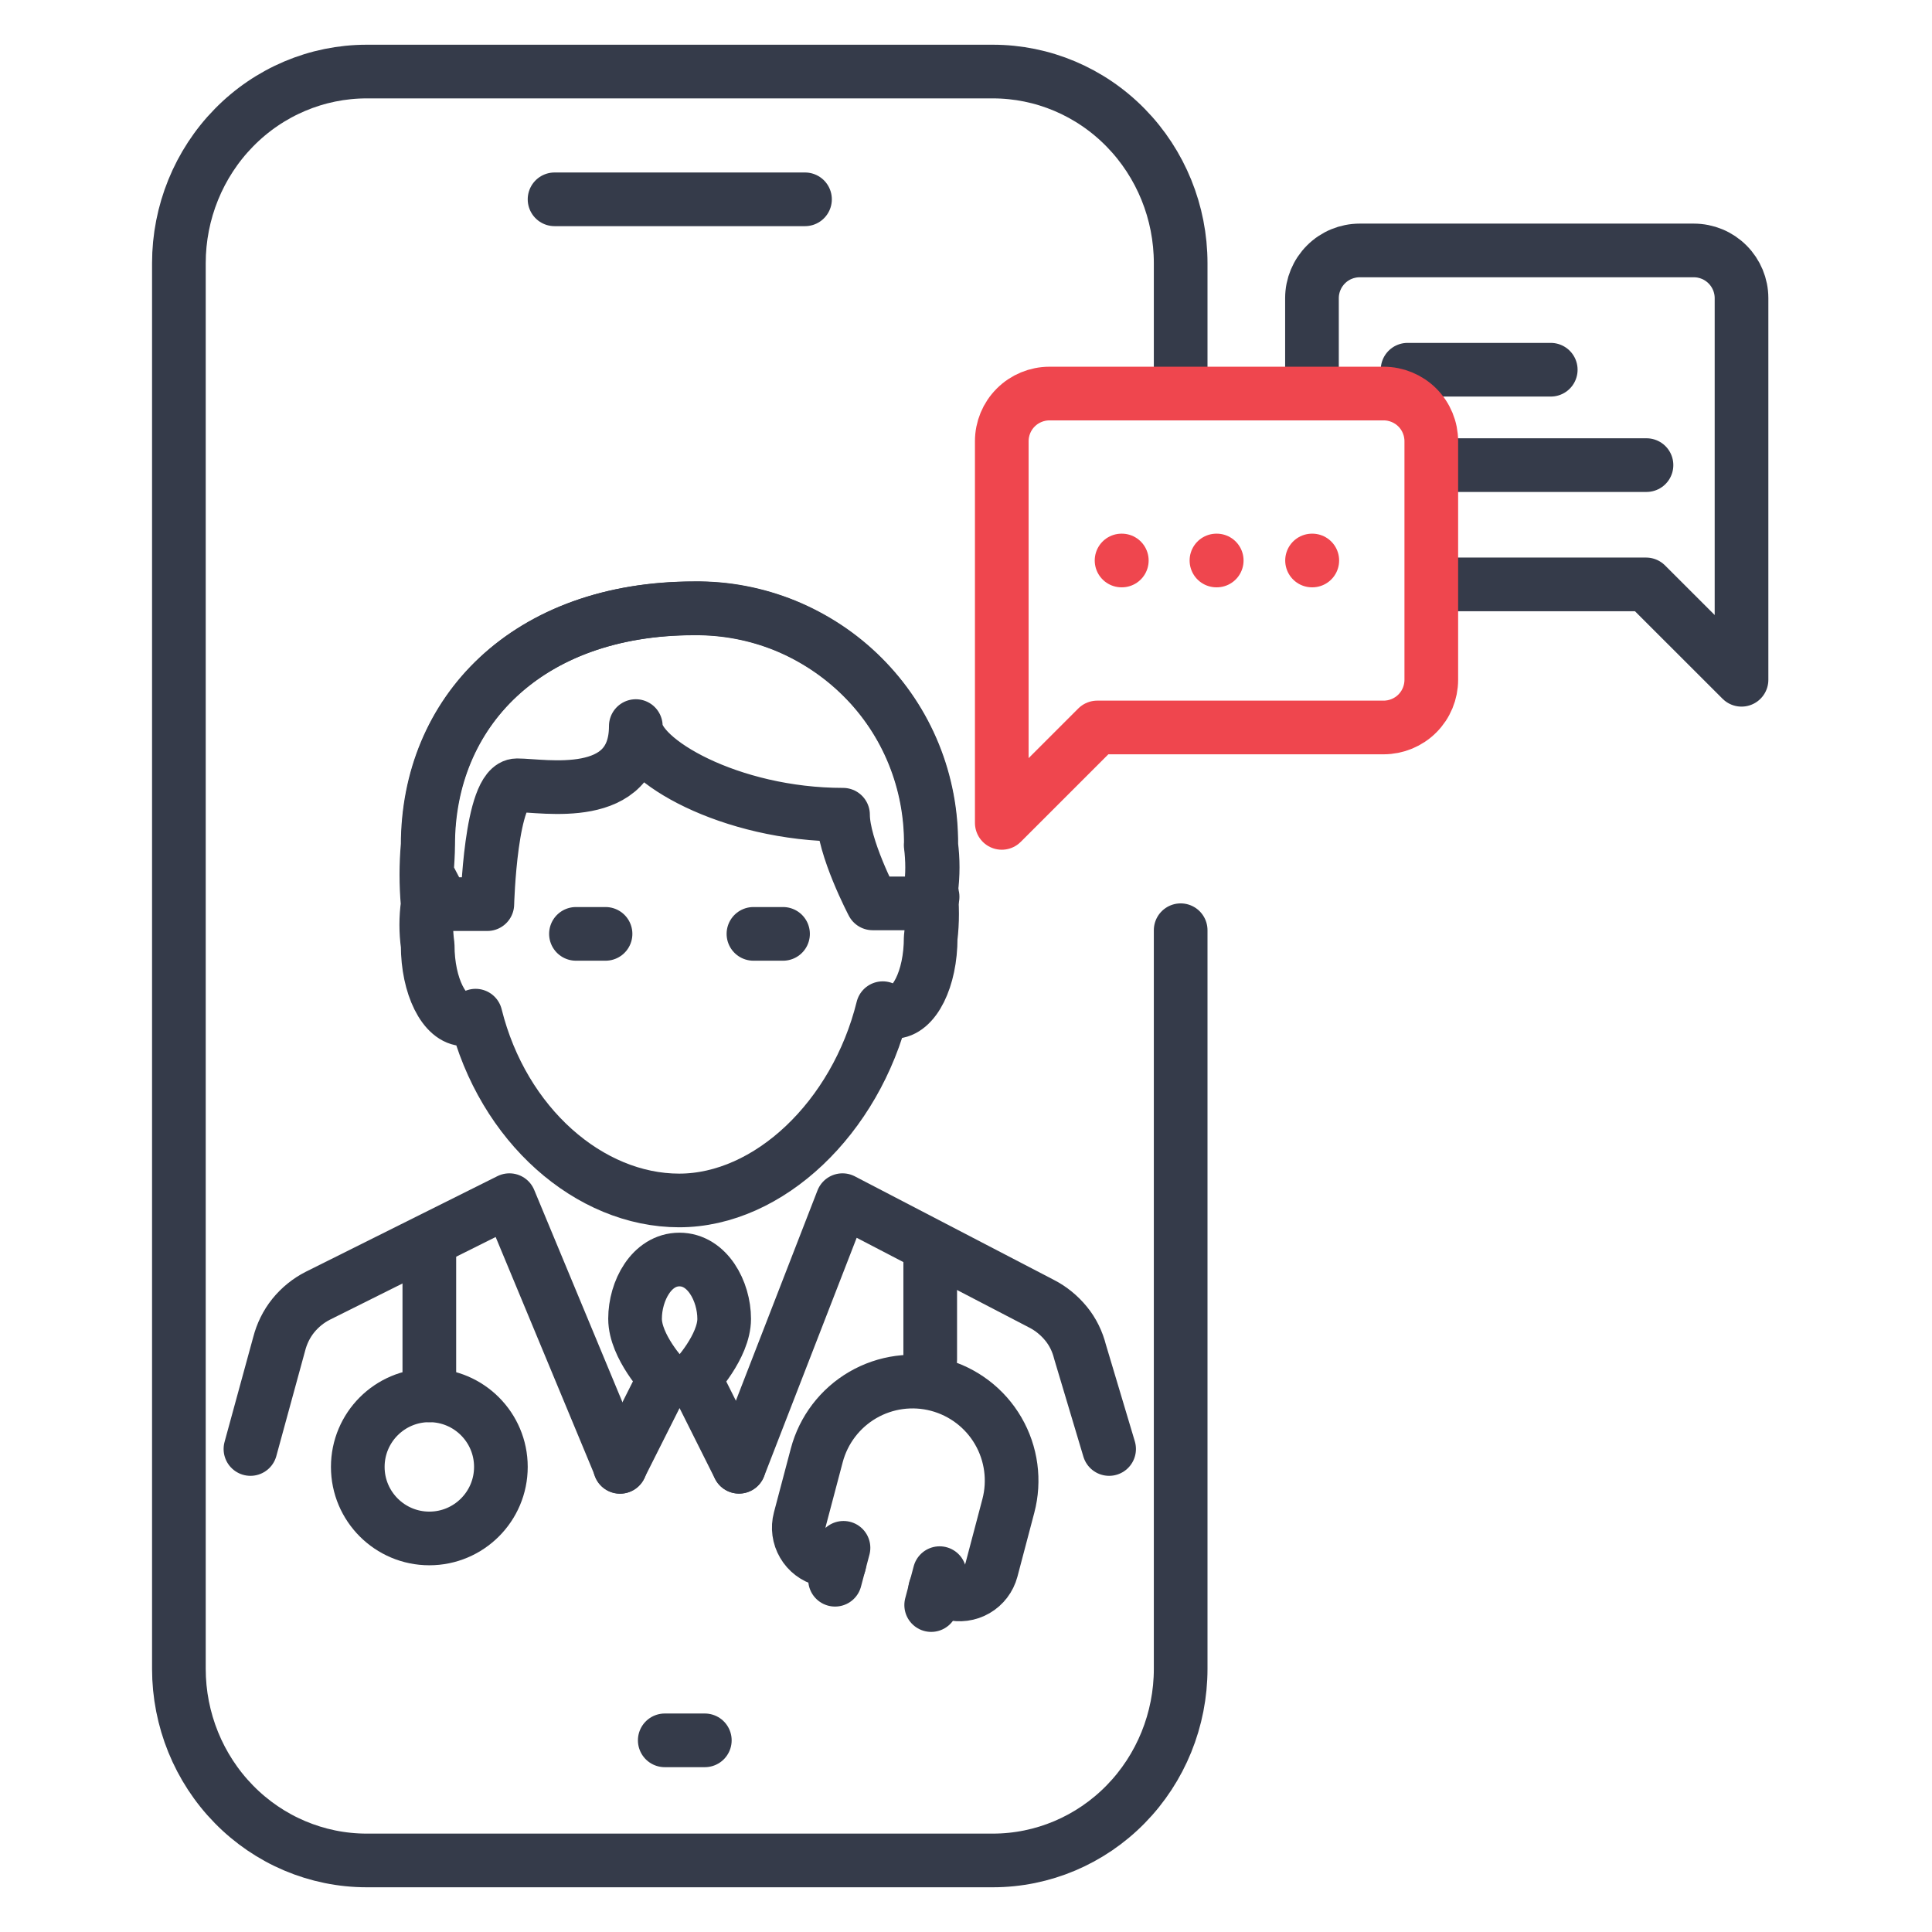
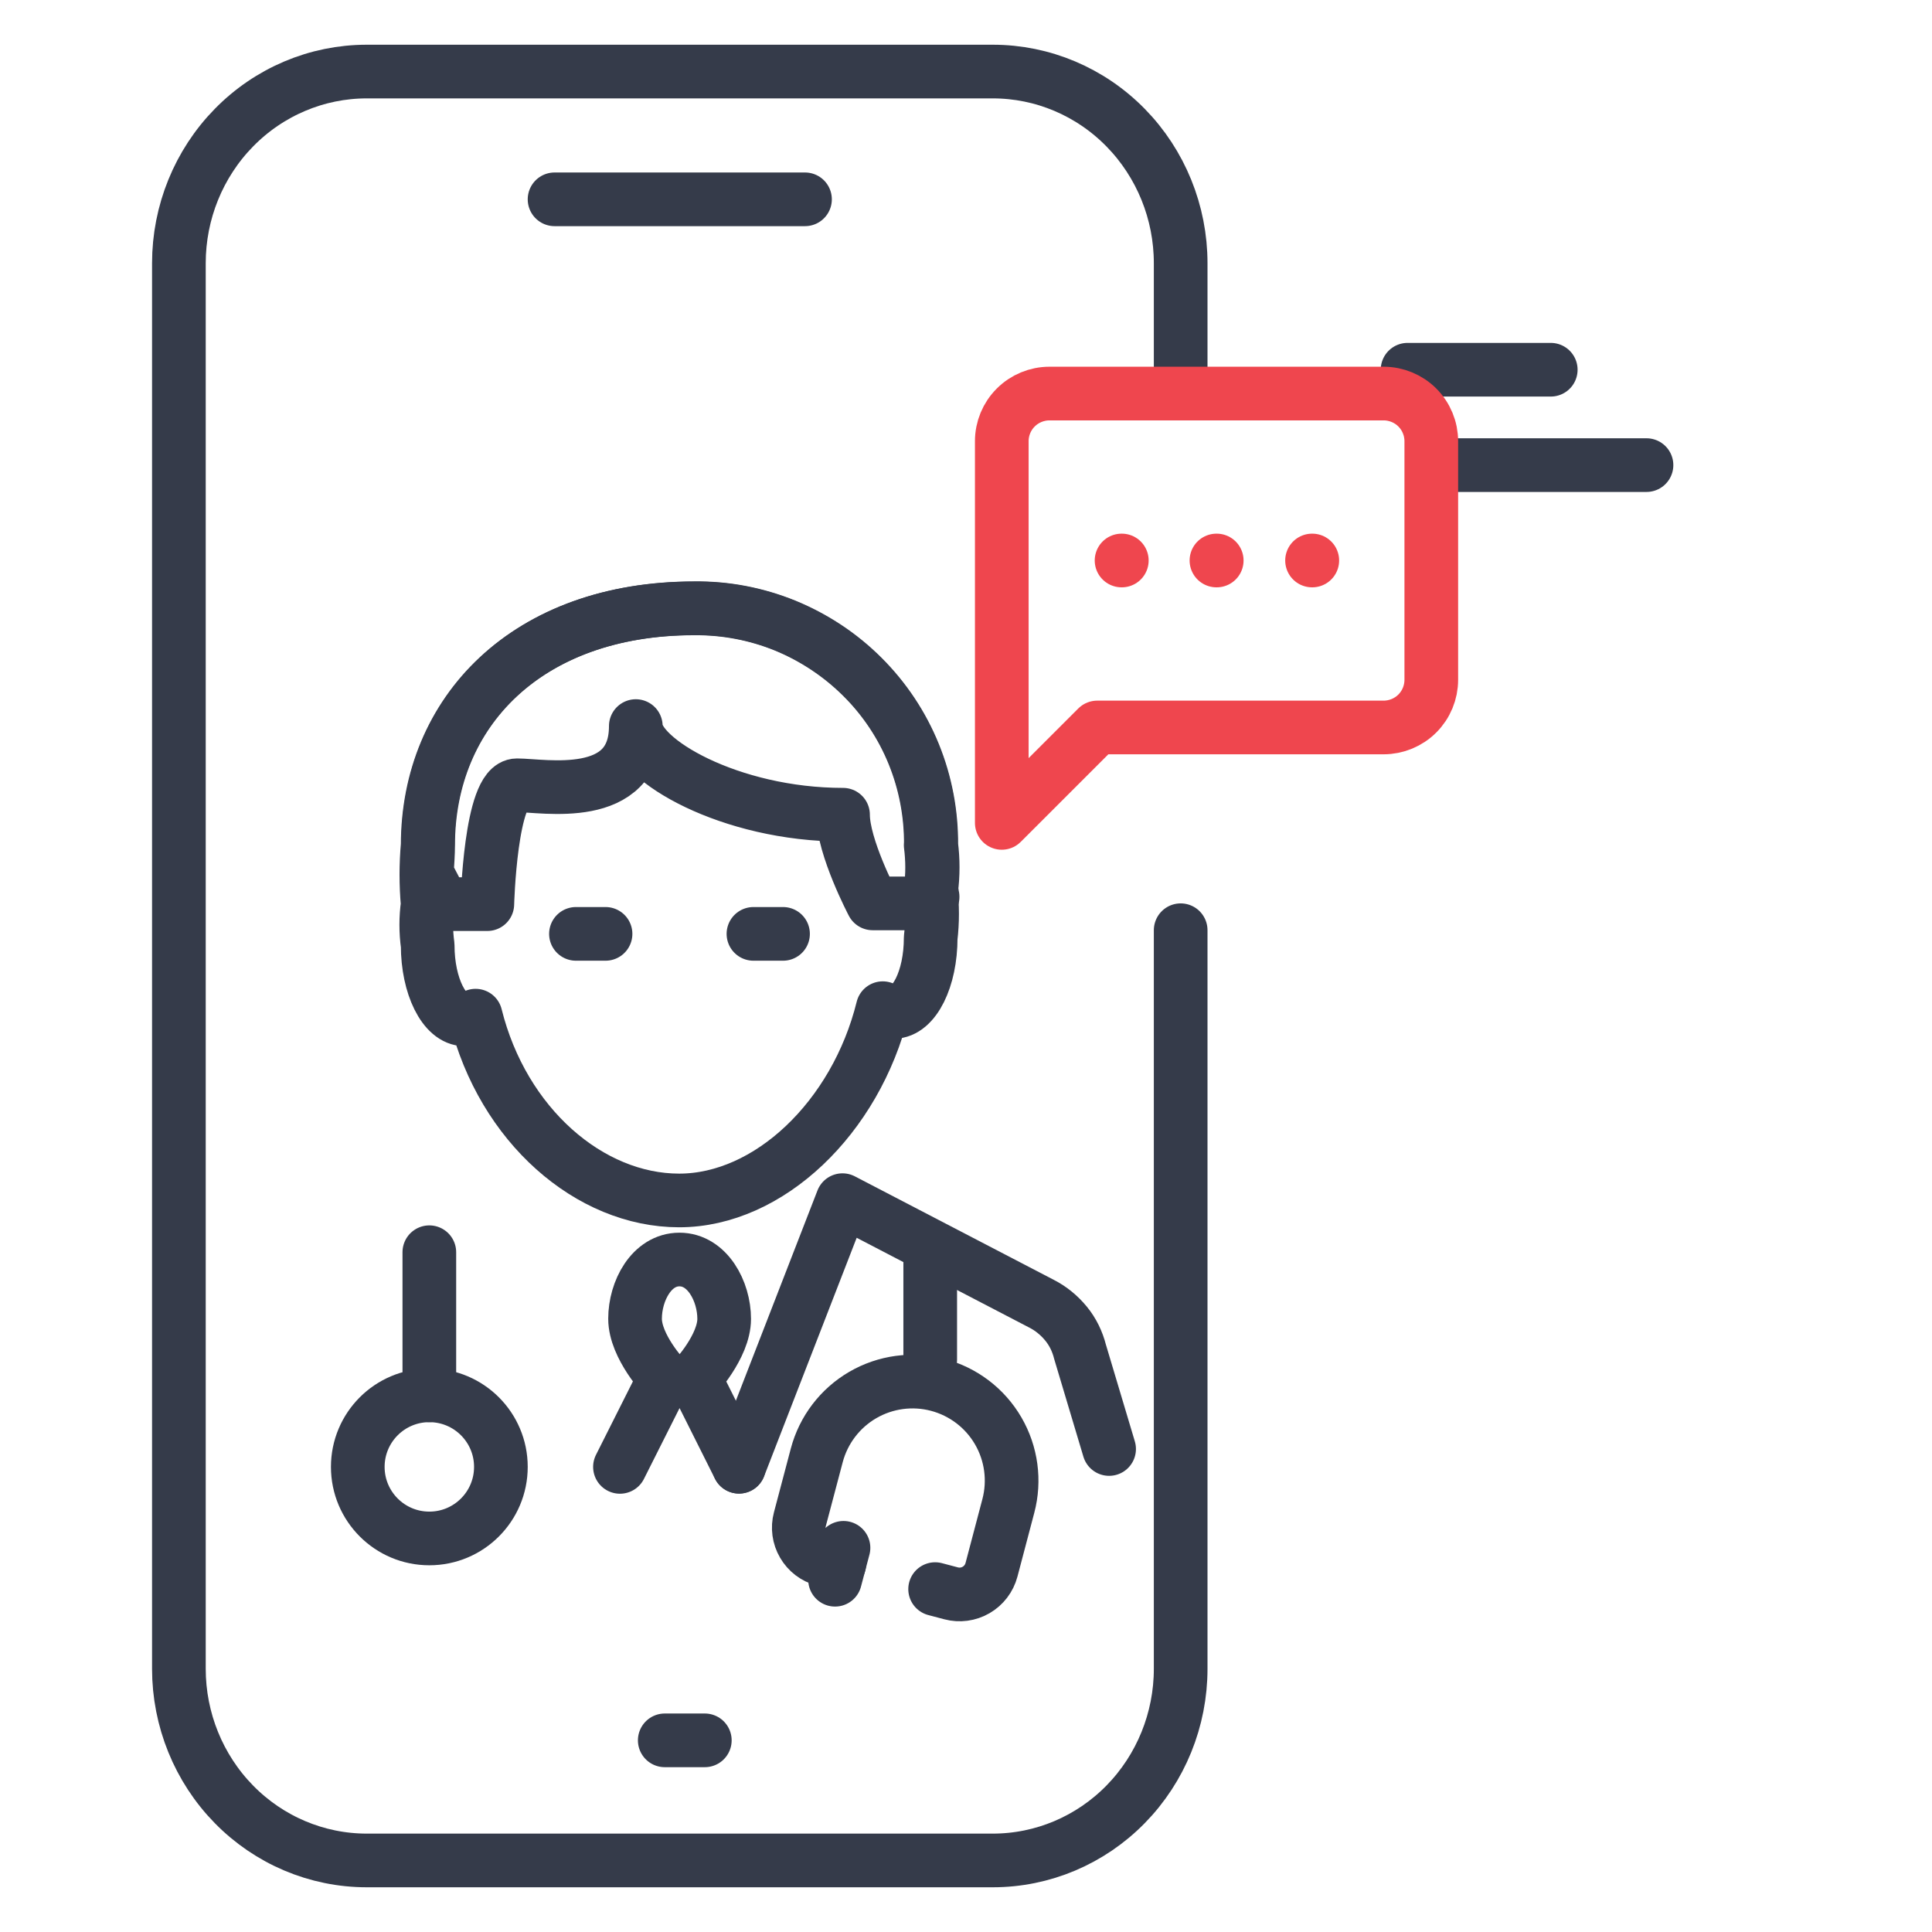
<svg xmlns="http://www.w3.org/2000/svg" width="54" height="54" viewBox="0 0 54 54" fill="none">
-   <path d="M15.5 5.571H22.5M18.58 48.643H19.7M33 26V38V46.643C33 48.064 32.447 49.426 31.462 50.431C30.478 51.436 29.142 52 27.75 52H10.25C8.858 52 7.522 51.436 6.538 50.431C5.553 49.426 5 48.064 5 46.643V7.357C5 5.936 5.553 4.574 6.538 3.569C7.522 2.564 8.858 2 10.25 2H15.5H22.5H27.75C29.142 2 30.478 2.564 31.462 3.569C32.447 4.574 33 5.936 33 7.357V10.5" stroke="#353B4A" stroke-width="1.5" stroke-linecap="round" stroke-linejoin="round" />
-   <path d="M36.67 10.842V8.333C36.67 7.98 36.811 7.641 37.061 7.391C37.311 7.14 37.651 7 38.004 7H47.342C47.696 7 48.035 7.14 48.285 7.391C48.535 7.641 48.676 7.98 48.676 8.333V19L46.008 16.334H40.166" stroke="#353B4A" stroke-width="1.5" stroke-linecap="round" stroke-linejoin="round" />
+   <path d="M15.5 5.571H22.5M18.58 48.643H19.7M33 26V38V46.643C33 48.064 32.447 49.426 31.462 50.431C30.478 51.436 29.142 52 27.75 52H10.25C8.858 52 7.522 51.436 6.538 50.431C5.553 49.426 5 48.064 5 46.643V7.357C5 5.936 5.553 4.574 6.538 3.569C7.522 2.564 8.858 2 10.25 2H22.5H27.75C29.142 2 30.478 2.564 31.462 3.569C32.447 4.574 33 5.936 33 7.357V10.5" stroke="#353B4A" stroke-width="1.5" stroke-linecap="round" stroke-linejoin="round" />
  <path d="M39.342 10.334H43.344" stroke="#353B4A" stroke-width="1.5" stroke-linecap="round" stroke-linejoin="round" />
  <path d="M40.178 13H46.02" stroke="#353B4A" stroke-width="1.5" stroke-linecap="round" stroke-linejoin="round" />
  <path d="M40.005 19C40.005 19.354 39.865 19.693 39.615 19.943C39.365 20.193 39.025 20.333 38.672 20.333H30.668L28 23V12.333C28 11.979 28.14 11.64 28.391 11.39C28.641 11.14 28.98 11 29.334 11H38.672C39.025 11 39.365 11.14 39.615 11.39C39.865 11.64 40.005 11.979 40.005 12.333V19Z" stroke="#EF464E" stroke-width="1.5" stroke-linecap="round" stroke-linejoin="round" />
  <path d="M31.348 15.666H31.355" stroke="#EF464E" stroke-width="1.5" stroke-linecap="round" stroke-linejoin="round" />
  <path d="M34 15.666H34.008" stroke="#EF464E" stroke-width="1.5" stroke-linecap="round" stroke-linejoin="round" />
  <path d="M36.672 15.666H36.679" stroke="#EF464E" stroke-width="1.5" stroke-linecap="round" stroke-linejoin="round" />
  <path d="M26.017 23.62C26.025 22.748 25.861 21.883 25.533 21.076C25.206 20.27 24.718 19.536 24.1 18.922C23.481 18.307 22.748 17.82 21.941 17.488C21.134 17.16 20.27 16.997 19.397 17.005C14.719 17.005 11.954 19.909 11.954 23.62C11.905 24.169 11.905 24.722 11.954 25.275C11.901 25.656 11.901 26.041 11.954 26.422C11.954 27.561 12.417 28.491 12.986 28.491C13.097 28.486 13.203 28.45 13.293 28.388C14.055 31.452 16.48 33.553 18.983 33.553C21.486 33.553 23.915 31.243 24.673 28.179C24.763 28.241 24.87 28.278 24.98 28.282C25.554 28.282 26.013 27.356 26.013 26.213C26.066 25.767 26.066 25.316 26.013 24.869C26.066 24.456 26.066 24.034 26.013 23.62H26.017Z" stroke="#353B4A" stroke-width="1.5" stroke-linecap="round" stroke-linejoin="round" />
  <path d="M26.062 25.07C26.058 25 26.046 24.931 26.029 24.861C26.082 24.448 26.082 24.034 26.029 23.62C26.037 22.748 25.874 21.883 25.546 21.076C25.218 20.269 24.731 19.536 24.112 18.918C23.494 18.299 22.76 17.816 21.953 17.484C21.146 17.156 20.282 16.988 19.41 17.001C14.732 17.001 11.967 19.905 11.967 23.616C11.967 23.854 11.946 24.132 11.93 24.411L12.38 25.271H13.621C13.621 25.271 13.707 21.949 14.449 21.949C15.19 21.949 17.771 22.457 17.771 20.294C17.771 21.232 20.397 22.772 23.563 22.772C23.563 23.677 24.391 25.25 24.391 25.25H25.632L26.066 25.062V25.07H26.062Z" stroke="#353B4A" stroke-width="1.5" stroke-linecap="round" stroke-linejoin="round" />
  <path d="M16.098 26.102H16.925" stroke="#353B4A" stroke-width="1.5" stroke-linecap="round" stroke-linejoin="round" />
  <path d="M21.059 26.102H21.886" stroke="#353B4A" stroke-width="1.5" stroke-linecap="round" stroke-linejoin="round" />
  <path d="M20.654 40.996L19.413 38.518C19.413 38.518 20.241 37.637 20.241 36.863C20.241 36.089 19.77 35.204 18.991 35.204C18.213 35.204 17.75 36.08 17.75 36.859C17.75 37.637 18.578 38.514 18.578 38.514L17.328 41" stroke="#353B4A" stroke-width="1.5" stroke-linecap="round" stroke-linejoin="round" />
  <path d="M31 40.5L30.188 37.785C30.115 37.494 29.984 37.224 29.795 36.994C29.607 36.765 29.373 36.572 29.107 36.437L23.548 33.545L20.656 40.996" stroke="#353B4A" stroke-width="1.5" stroke-linecap="round" stroke-linejoin="round" />
-   <path d="M17.335 40.996L14.238 33.545L8.884 36.216C8.618 36.351 8.385 36.54 8.196 36.773C8.008 37.007 7.877 37.277 7.803 37.564L7 40.5" stroke="#353B4A" stroke-width="1.5" stroke-linecap="round" stroke-linejoin="round" />
  <path d="M12 35V39" stroke="#353B4A" stroke-width="1.5" stroke-linecap="round" stroke-linejoin="round" />
  <path d="M26 35V38" stroke="#353B4A" stroke-width="1.5" stroke-linecap="round" stroke-linejoin="round" />
  <circle cx="12" cy="41" r="2" stroke="#353B4A" stroke-width="1.5" stroke-linecap="round" stroke-linejoin="round" />
-   <path d="M26.027 44.862L26.263 43.97" stroke="#353B4A" stroke-width="1.5" stroke-linecap="round" stroke-linejoin="round" />
  <path d="M23.34 44.154L23.576 43.262" stroke="#353B4A" stroke-width="1.5" stroke-linecap="round" stroke-linejoin="round" />
  <path d="M23.46 43.708L23.014 43.59C22.777 43.528 22.575 43.374 22.452 43.162C22.328 42.95 22.294 42.699 22.357 42.462L22.829 40.677C23.017 39.967 23.479 39.361 24.114 38.991C24.749 38.622 25.504 38.52 26.214 38.708C26.924 38.896 27.531 39.358 27.9 39.993C28.269 40.627 28.371 41.383 28.183 42.093L27.712 43.878C27.649 44.114 27.495 44.317 27.283 44.44C27.072 44.563 26.82 44.597 26.583 44.534L26.137 44.416" stroke="#353B4A" stroke-width="1.5" stroke-linecap="round" stroke-linejoin="round" />
</svg>